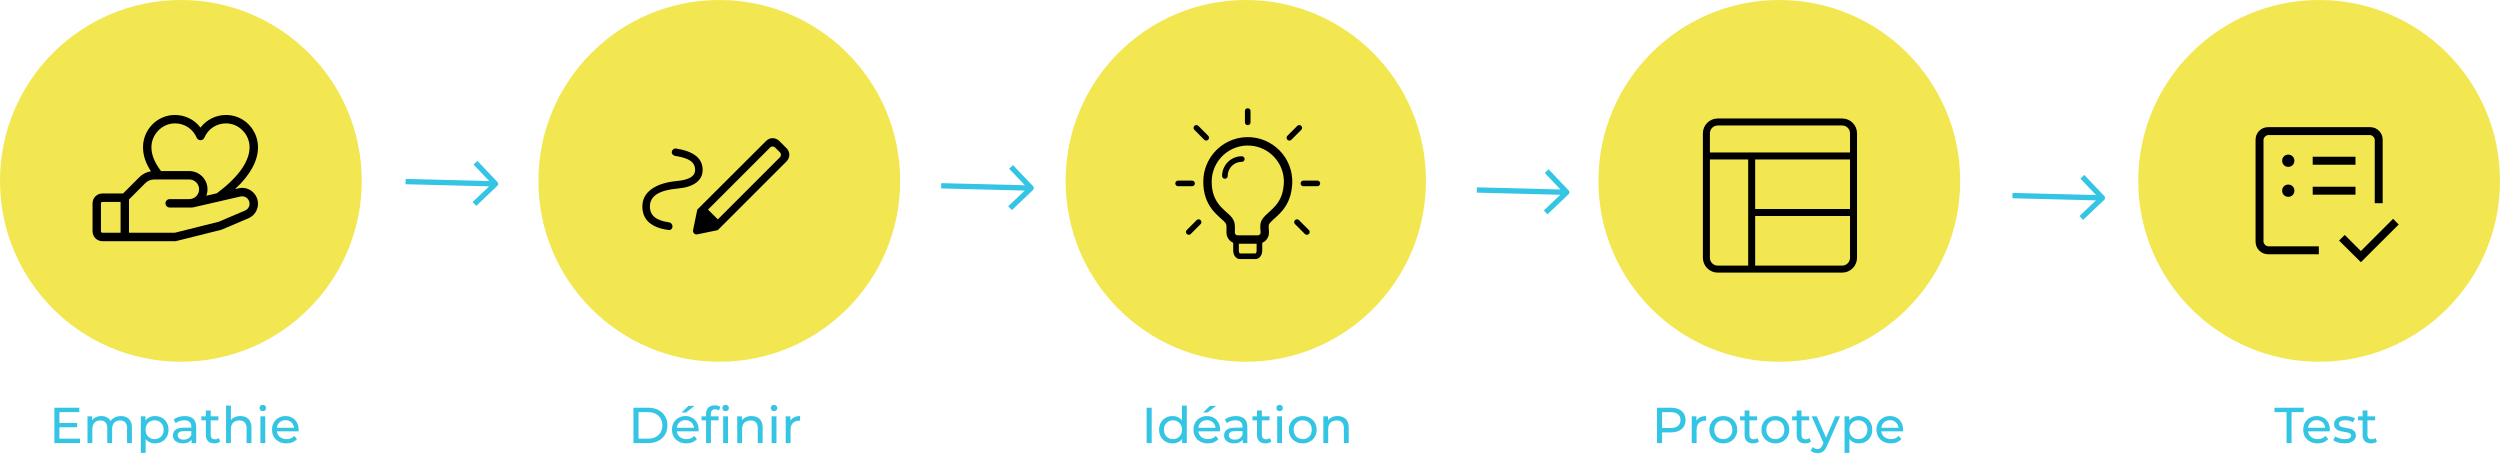
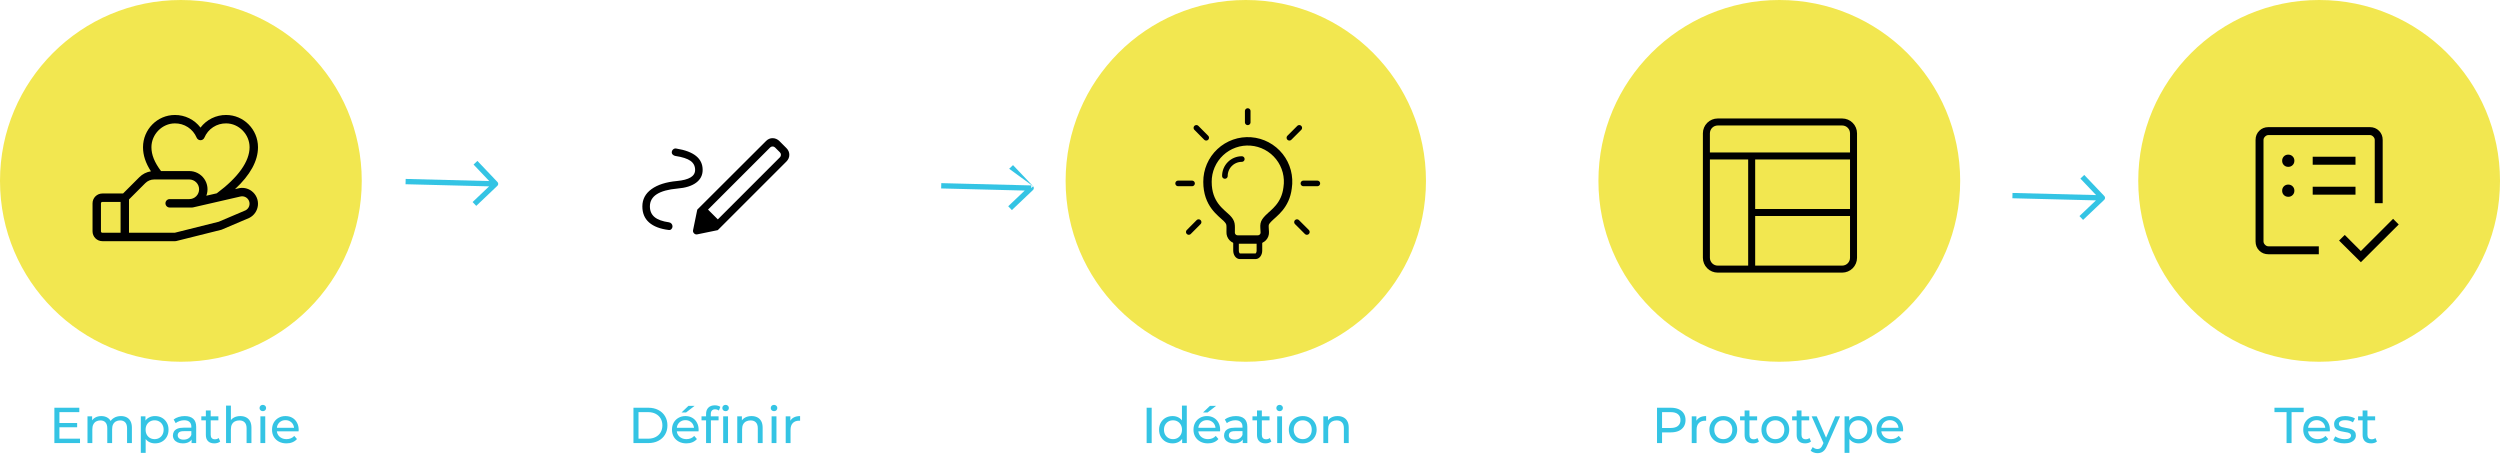
<svg xmlns="http://www.w3.org/2000/svg" width="1783" height="325" viewBox="0 0 1783 325" fill="none">
  <path d="M42.056 301.672H55.016V304.732H42.056V301.672ZM42.38 312.868H57.068V316H38.78V290.8H56.564V293.932H42.38V312.868ZM86.261 296.74C87.797 296.74 89.153 297.04 90.329 297.64C91.505 298.24 92.417 299.152 93.065 300.376C93.737 301.6 94.073 303.148 94.073 305.02V316H90.617V305.416C90.617 303.568 90.185 302.176 89.321 301.24C88.457 300.304 87.245 299.836 85.685 299.836C84.533 299.836 83.525 300.076 82.661 300.556C81.797 301.036 81.125 301.744 80.645 302.68C80.189 303.616 79.961 304.78 79.961 306.172V316H76.505V305.416C76.505 303.568 76.073 302.176 75.209 301.24C74.369 300.304 73.157 299.836 71.573 299.836C70.445 299.836 69.449 300.076 68.585 300.556C67.721 301.036 67.049 301.744 66.569 302.68C66.089 303.616 65.849 304.78 65.849 306.172V316H62.393V296.92H65.705V301.996L65.165 300.7C65.765 299.452 66.689 298.48 67.937 297.784C69.185 297.088 70.637 296.74 72.293 296.74C74.117 296.74 75.689 297.196 77.009 298.108C78.329 298.996 79.193 300.352 79.601 302.176L78.197 301.6C78.773 300.136 79.781 298.96 81.221 298.072C82.661 297.184 84.341 296.74 86.261 296.74ZM110.548 316.216C108.964 316.216 107.512 315.856 106.192 315.136C104.896 314.392 103.852 313.3 103.06 311.86C102.292 310.42 101.908 308.62 101.908 306.46C101.908 304.3 102.28 302.5 103.024 301.06C103.792 299.62 104.824 298.54 106.12 297.82C107.44 297.1 108.916 296.74 110.548 296.74C112.42 296.74 114.076 297.148 115.516 297.964C116.956 298.78 118.096 299.92 118.936 301.384C119.776 302.824 120.196 304.516 120.196 306.46C120.196 308.404 119.776 310.108 118.936 311.572C118.096 313.036 116.956 314.176 115.516 314.992C114.076 315.808 112.42 316.216 110.548 316.216ZM100.432 322.984V296.92H103.744V302.068L103.528 306.496L103.888 310.924V322.984H100.432ZM110.26 313.192C111.484 313.192 112.576 312.916 113.536 312.364C114.52 311.812 115.288 311.032 115.84 310.024C116.416 308.992 116.704 307.804 116.704 306.46C116.704 305.092 116.416 303.916 115.84 302.932C115.288 301.924 114.52 301.144 113.536 300.592C112.576 300.04 111.484 299.764 110.26 299.764C109.06 299.764 107.968 300.04 106.984 300.592C106.024 301.144 105.256 301.924 104.68 302.932C104.128 303.916 103.852 305.092 103.852 306.46C103.852 307.804 104.128 308.992 104.68 310.024C105.256 311.032 106.024 311.812 106.984 312.364C107.968 312.916 109.06 313.192 110.26 313.192ZM136.64 316V311.968L136.46 311.212V304.336C136.46 302.872 136.028 301.744 135.164 300.952C134.324 300.136 133.052 299.728 131.348 299.728C130.22 299.728 129.116 299.92 128.036 300.304C126.956 300.664 126.044 301.156 125.3 301.78L123.86 299.188C124.844 298.396 126.02 297.796 127.388 297.388C128.78 296.956 130.232 296.74 131.744 296.74C134.36 296.74 136.376 297.376 137.792 298.648C139.208 299.92 139.916 301.864 139.916 304.48V316H136.64ZM130.376 316.216C128.96 316.216 127.712 315.976 126.632 315.496C125.576 315.016 124.76 314.356 124.184 313.516C123.608 312.652 123.32 311.68 123.32 310.6C123.32 309.568 123.56 308.632 124.04 307.792C124.544 306.952 125.348 306.28 126.452 305.776C127.58 305.272 129.092 305.02 130.988 305.02H137.036V307.504H131.132C129.404 307.504 128.24 307.792 127.64 308.368C127.04 308.944 126.74 309.64 126.74 310.456C126.74 311.392 127.112 312.148 127.856 312.724C128.6 313.276 129.632 313.552 130.952 313.552C132.248 313.552 133.376 313.264 134.336 312.688C135.32 312.112 136.028 311.272 136.46 310.168L137.144 312.544C136.688 313.672 135.884 314.572 134.732 315.244C133.58 315.892 132.128 316.216 130.376 316.216ZM152.863 316.216C150.943 316.216 149.455 315.7 148.399 314.668C147.343 313.636 146.815 312.16 146.815 310.24V292.744H150.271V310.096C150.271 311.128 150.523 311.92 151.027 312.472C151.555 313.024 152.299 313.3 153.259 313.3C154.339 313.3 155.239 313 155.959 312.4L157.039 314.884C156.511 315.34 155.875 315.676 155.131 315.892C154.411 316.108 153.655 316.216 152.863 316.216ZM143.575 299.764V296.92H155.743V299.764H143.575ZM171.405 296.74C172.965 296.74 174.333 297.04 175.509 297.64C176.709 298.24 177.645 299.152 178.317 300.376C178.989 301.6 179.325 303.148 179.325 305.02V316H175.869V305.416C175.869 303.568 175.413 302.176 174.501 301.24C173.613 300.304 172.353 299.836 170.721 299.836C169.497 299.836 168.429 300.076 167.517 300.556C166.605 301.036 165.897 301.744 165.393 302.68C164.913 303.616 164.673 304.78 164.673 306.172V316H161.217V289.288H164.673V302.068L163.989 300.7C164.613 299.452 165.573 298.48 166.869 297.784C168.165 297.088 169.677 296.74 171.405 296.74ZM185.721 316V296.92H189.177V316H185.721ZM187.449 293.248C186.777 293.248 186.213 293.032 185.757 292.6C185.325 292.168 185.109 291.64 185.109 291.016C185.109 290.368 185.325 289.828 185.757 289.396C186.213 288.964 186.777 288.748 187.449 288.748C188.121 288.748 188.673 288.964 189.105 289.396C189.561 289.804 189.789 290.32 189.789 290.944C189.789 291.592 189.573 292.144 189.141 292.6C188.709 293.032 188.145 293.248 187.449 293.248ZM204.272 316.216C202.232 316.216 200.432 315.796 198.872 314.956C197.336 314.116 196.136 312.964 195.272 311.5C194.432 310.036 194.012 308.356 194.012 306.46C194.012 304.564 194.42 302.884 195.236 301.42C196.076 299.956 197.216 298.816 198.656 298C200.12 297.16 201.764 296.74 203.588 296.74C205.436 296.74 207.068 297.148 208.484 297.964C209.9 298.78 211.004 299.932 211.796 301.42C212.612 302.884 213.02 304.6 213.02 306.568C213.02 306.712 213.008 306.88 212.984 307.072C212.984 307.264 212.972 307.444 212.948 307.612H196.712V305.128H211.148L209.744 305.992C209.768 304.768 209.516 303.676 208.988 302.716C208.46 301.756 207.728 301.012 206.792 300.484C205.88 299.932 204.812 299.656 203.588 299.656C202.388 299.656 201.32 299.932 200.384 300.484C199.448 301.012 198.716 301.768 198.188 302.752C197.66 303.712 197.396 304.816 197.396 306.064V306.64C197.396 307.912 197.684 309.052 198.26 310.06C198.86 311.044 199.688 311.812 200.744 312.364C201.8 312.916 203.012 313.192 204.38 313.192C205.508 313.192 206.528 313 207.44 312.616C208.376 312.232 209.192 311.656 209.888 310.888L211.796 313.12C210.932 314.128 209.852 314.896 208.556 315.424C207.284 315.952 205.856 316.216 204.272 316.216Z" fill="#34C4E4" />
  <path d="M451.78 316V290.8H462.4C465.088 290.8 467.452 291.328 469.492 292.384C471.556 293.44 473.152 294.916 474.28 296.812C475.432 298.708 476.008 300.904 476.008 303.4C476.008 305.896 475.432 308.092 474.28 309.988C473.152 311.884 471.556 313.36 469.492 314.416C467.452 315.472 465.088 316 462.4 316H451.78ZM455.38 312.868H462.184C464.272 312.868 466.072 312.472 467.584 311.68C469.12 310.888 470.308 309.784 471.148 308.368C471.988 306.928 472.408 305.272 472.408 303.4C472.408 301.504 471.988 299.848 471.148 298.432C470.308 297.016 469.12 295.912 467.584 295.12C466.072 294.328 464.272 293.932 462.184 293.932H455.38V312.868ZM489.514 316.216C487.474 316.216 485.674 315.796 484.114 314.956C482.578 314.116 481.378 312.964 480.514 311.5C479.674 310.036 479.254 308.356 479.254 306.46C479.254 304.564 479.662 302.884 480.478 301.42C481.318 299.956 482.458 298.816 483.898 298C485.362 297.16 487.006 296.74 488.83 296.74C490.678 296.74 492.31 297.148 493.726 297.964C495.142 298.78 496.246 299.932 497.038 301.42C497.854 302.884 498.262 304.6 498.262 306.568C498.262 306.712 498.25 306.88 498.226 307.072C498.226 307.264 498.214 307.444 498.19 307.612H481.954V305.128H496.39L494.986 305.992C495.01 304.768 494.758 303.676 494.23 302.716C493.702 301.756 492.97 301.012 492.034 300.484C491.122 299.932 490.054 299.656 488.83 299.656C487.63 299.656 486.562 299.932 485.626 300.484C484.69 301.012 483.958 301.768 483.43 302.752C482.902 303.712 482.638 304.816 482.638 306.064V306.64C482.638 307.912 482.926 309.052 483.502 310.06C484.102 311.044 484.93 311.812 485.986 312.364C487.042 312.916 488.254 313.192 489.622 313.192C490.75 313.192 491.77 313 492.682 312.616C493.618 312.232 494.434 311.656 495.13 310.888L497.038 313.12C496.174 314.128 495.094 314.896 493.798 315.424C492.526 315.952 491.098 316.216 489.514 316.216ZM486.094 294.148L490.99 289.468H495.382L489.334 294.148H486.094ZM503.565 316V295.228C503.565 293.356 504.105 291.868 505.185 290.764C506.289 289.636 507.849 289.072 509.865 289.072C510.609 289.072 511.317 289.168 511.989 289.36C512.685 289.528 513.273 289.804 513.753 290.188L512.709 292.816C512.349 292.528 511.941 292.312 511.485 292.168C511.029 292 510.549 291.916 510.045 291.916C509.037 291.916 508.269 292.204 507.741 292.78C507.213 293.332 506.949 294.16 506.949 295.264V297.82L507.021 299.404V316H503.565ZM500.325 299.764V296.92H512.493V299.764H500.325ZM515.769 316V296.92H519.225V316H515.769ZM517.497 293.248C516.825 293.248 516.261 293.032 515.805 292.6C515.373 292.168 515.157 291.64 515.157 291.016C515.157 290.368 515.373 289.828 515.805 289.396C516.261 288.964 516.825 288.748 517.497 288.748C518.169 288.748 518.721 288.964 519.153 289.396C519.609 289.804 519.837 290.32 519.837 290.944C519.837 291.592 519.621 292.144 519.189 292.6C518.757 293.032 518.193 293.248 517.497 293.248ZM535.995 296.74C537.555 296.74 538.923 297.04 540.099 297.64C541.299 298.24 542.235 299.152 542.907 300.376C543.579 301.6 543.915 303.148 543.915 305.02V316H540.459V305.416C540.459 303.568 540.003 302.176 539.091 301.24C538.203 300.304 536.943 299.836 535.311 299.836C534.087 299.836 533.019 300.076 532.107 300.556C531.195 301.036 530.487 301.744 529.983 302.68C529.503 303.616 529.263 304.78 529.263 306.172V316H525.807V296.92H529.119V302.068L528.579 300.7C529.203 299.452 530.163 298.48 531.459 297.784C532.755 297.088 534.267 296.74 535.995 296.74ZM550.311 316V296.92H553.767V316H550.311ZM552.039 293.248C551.367 293.248 550.803 293.032 550.347 292.6C549.915 292.168 549.699 291.64 549.699 291.016C549.699 290.368 549.915 289.828 550.347 289.396C550.803 288.964 551.367 288.748 552.039 288.748C552.711 288.748 553.263 288.964 553.695 289.396C554.151 289.804 554.379 290.32 554.379 290.944C554.379 291.592 554.163 292.144 553.731 292.6C553.299 293.032 552.735 293.248 552.039 293.248ZM560.366 316V296.92H563.678V302.104L563.354 300.808C563.882 299.488 564.77 298.48 566.018 297.784C567.266 297.088 568.802 296.74 570.626 296.74V300.088C570.482 300.064 570.338 300.052 570.194 300.052C570.074 300.052 569.954 300.052 569.834 300.052C567.986 300.052 566.522 300.604 565.442 301.708C564.362 302.812 563.822 304.408 563.822 306.496V316H560.366Z" fill="#34C4E4" />
  <path d="M817.78 316V290.8H821.38V316H817.78ZM836.305 316.216C834.457 316.216 832.801 315.808 831.337 314.992C829.897 314.176 828.757 313.036 827.917 311.572C827.077 310.108 826.657 308.404 826.657 306.46C826.657 304.516 827.077 302.824 827.917 301.384C828.757 299.92 829.897 298.78 831.337 297.964C832.801 297.148 834.457 296.74 836.305 296.74C837.913 296.74 839.365 297.1 840.661 297.82C841.957 298.54 842.989 299.62 843.757 301.06C844.549 302.5 844.945 304.3 844.945 306.46C844.945 308.62 844.561 310.42 843.793 311.86C843.049 313.3 842.029 314.392 840.733 315.136C839.437 315.856 837.961 316.216 836.305 316.216ZM836.593 313.192C837.793 313.192 838.873 312.916 839.833 312.364C840.817 311.812 841.585 311.032 842.137 310.024C842.713 308.992 843.001 307.804 843.001 306.46C843.001 305.092 842.713 303.916 842.137 302.932C841.585 301.924 840.817 301.144 839.833 300.592C838.873 300.04 837.793 299.764 836.593 299.764C835.369 299.764 834.277 300.04 833.317 300.592C832.357 301.144 831.589 301.924 831.013 302.932C830.437 303.916 830.149 305.092 830.149 306.46C830.149 307.804 830.437 308.992 831.013 310.024C831.589 311.032 832.357 311.812 833.317 312.364C834.277 312.916 835.369 313.192 836.593 313.192ZM843.109 316V310.852L843.325 306.424L842.965 301.996V289.288H846.421V316H843.109ZM861.456 316.216C859.416 316.216 857.616 315.796 856.056 314.956C854.52 314.116 853.32 312.964 852.456 311.5C851.616 310.036 851.196 308.356 851.196 306.46C851.196 304.564 851.604 302.884 852.42 301.42C853.26 299.956 854.4 298.816 855.84 298C857.304 297.16 858.948 296.74 860.772 296.74C862.62 296.74 864.252 297.148 865.668 297.964C867.084 298.78 868.188 299.932 868.98 301.42C869.796 302.884 870.204 304.6 870.204 306.568C870.204 306.712 870.192 306.88 870.168 307.072C870.168 307.264 870.156 307.444 870.132 307.612H853.896V305.128H868.332L866.928 305.992C866.952 304.768 866.7 303.676 866.172 302.716C865.644 301.756 864.912 301.012 863.976 300.484C863.064 299.932 861.996 299.656 860.772 299.656C859.572 299.656 858.504 299.932 857.568 300.484C856.632 301.012 855.9 301.768 855.372 302.752C854.844 303.712 854.58 304.816 854.58 306.064V306.64C854.58 307.912 854.868 309.052 855.444 310.06C856.044 311.044 856.872 311.812 857.928 312.364C858.984 312.916 860.196 313.192 861.564 313.192C862.692 313.192 863.712 313 864.624 312.616C865.56 312.232 866.376 311.656 867.072 310.888L868.98 313.12C868.116 314.128 867.036 314.896 865.74 315.424C864.468 315.952 863.04 316.216 861.456 316.216ZM858.036 294.148L862.932 289.468H867.324L861.276 294.148H858.036ZM886.319 316V311.968L886.139 311.212V304.336C886.139 302.872 885.707 301.744 884.843 300.952C884.003 300.136 882.731 299.728 881.027 299.728C879.899 299.728 878.795 299.92 877.715 300.304C876.635 300.664 875.723 301.156 874.979 301.78L873.539 299.188C874.523 298.396 875.699 297.796 877.067 297.388C878.459 296.956 879.911 296.74 881.423 296.74C884.039 296.74 886.055 297.376 887.471 298.648C888.887 299.92 889.595 301.864 889.595 304.48V316H886.319ZM880.055 316.216C878.639 316.216 877.391 315.976 876.311 315.496C875.255 315.016 874.439 314.356 873.863 313.516C873.287 312.652 872.999 311.68 872.999 310.6C872.999 309.568 873.239 308.632 873.719 307.792C874.223 306.952 875.027 306.28 876.131 305.776C877.259 305.272 878.771 305.02 880.667 305.02H886.715V307.504H880.811C879.083 307.504 877.919 307.792 877.319 308.368C876.719 308.944 876.419 309.64 876.419 310.456C876.419 311.392 876.791 312.148 877.535 312.724C878.279 313.276 879.311 313.552 880.631 313.552C881.927 313.552 883.055 313.264 884.015 312.688C884.999 312.112 885.707 311.272 886.139 310.168L886.823 312.544C886.367 313.672 885.563 314.572 884.411 315.244C883.259 315.892 881.807 316.216 880.055 316.216ZM902.543 316.216C900.623 316.216 899.135 315.7 898.079 314.668C897.023 313.636 896.495 312.16 896.495 310.24V292.744H899.951V310.096C899.951 311.128 900.203 311.92 900.707 312.472C901.235 313.024 901.979 313.3 902.939 313.3C904.019 313.3 904.919 313 905.639 312.4L906.719 314.884C906.191 315.34 905.555 315.676 904.811 315.892C904.091 316.108 903.335 316.216 902.543 316.216ZM893.255 299.764V296.92H905.423V299.764H893.255ZM910.897 316V296.92H914.353V316H910.897ZM912.625 293.248C911.953 293.248 911.389 293.032 910.933 292.6C910.501 292.168 910.285 291.64 910.285 291.016C910.285 290.368 910.501 289.828 910.933 289.396C911.389 288.964 911.953 288.748 912.625 288.748C913.297 288.748 913.849 288.964 914.281 289.396C914.737 289.804 914.965 290.32 914.965 290.944C914.965 291.592 914.749 292.144 914.317 292.6C913.885 293.032 913.321 293.248 912.625 293.248ZM929.124 316.216C927.204 316.216 925.5 315.796 924.012 314.956C922.524 314.116 921.348 312.964 920.484 311.5C919.62 310.012 919.188 308.332 919.188 306.46C919.188 304.564 919.62 302.884 920.484 301.42C921.348 299.956 922.524 298.816 924.012 298C925.5 297.16 927.204 296.74 929.124 296.74C931.02 296.74 932.712 297.16 934.2 298C935.712 298.816 936.888 299.956 937.728 301.42C938.592 302.86 939.024 304.54 939.024 306.46C939.024 308.356 938.592 310.036 937.728 311.5C936.888 312.964 935.712 314.116 934.2 314.956C932.712 315.796 931.02 316.216 929.124 316.216ZM929.124 313.192C930.348 313.192 931.44 312.916 932.4 312.364C933.384 311.812 934.152 311.032 934.704 310.024C935.256 308.992 935.532 307.804 935.532 306.46C935.532 305.092 935.256 303.916 934.704 302.932C934.152 301.924 933.384 301.144 932.4 300.592C931.44 300.04 930.348 299.764 929.124 299.764C927.9 299.764 926.808 300.04 925.848 300.592C924.888 301.144 924.12 301.924 923.544 302.932C922.968 303.916 922.68 305.092 922.68 306.46C922.68 307.804 922.968 308.992 923.544 310.024C924.12 311.032 924.888 311.812 925.848 312.364C926.808 312.916 927.9 313.192 929.124 313.192ZM953.991 296.74C955.551 296.74 956.919 297.04 958.095 297.64C959.295 298.24 960.231 299.152 960.903 300.376C961.575 301.6 961.911 303.148 961.911 305.02V316H958.455V305.416C958.455 303.568 957.999 302.176 957.087 301.24C956.199 300.304 954.939 299.836 953.307 299.836C952.083 299.836 951.015 300.076 950.103 300.556C949.191 301.036 948.483 301.744 947.979 302.68C947.499 303.616 947.259 304.78 947.259 306.172V316H943.803V296.92H947.115V302.068L946.575 300.7C947.199 299.452 948.159 298.48 949.455 297.784C950.751 297.088 952.263 296.74 953.991 296.74Z" fill="#34C4E4" />
  <path d="M1181.78 316V290.8H1191.61C1193.82 290.8 1195.7 291.148 1197.26 291.844C1198.82 292.54 1200.02 293.548 1200.86 294.868C1201.7 296.188 1202.12 297.76 1202.12 299.584C1202.12 301.408 1201.7 302.98 1200.86 304.3C1200.02 305.596 1198.82 306.604 1197.26 307.324C1195.7 308.02 1193.82 308.368 1191.61 308.368H1183.76L1185.38 306.676V316H1181.78ZM1185.38 307.036L1183.76 305.236H1191.5C1193.8 305.236 1195.54 304.744 1196.72 303.76C1197.92 302.776 1198.52 301.384 1198.52 299.584C1198.52 297.784 1197.92 296.392 1196.72 295.408C1195.54 294.424 1193.8 293.932 1191.5 293.932H1183.76L1185.38 292.132V307.036ZM1206.55 316V296.92H1209.87V302.104L1209.54 300.808C1210.07 299.488 1210.96 298.48 1212.21 297.784C1213.45 297.088 1214.99 296.74 1216.81 296.74V300.088C1216.67 300.064 1216.53 300.052 1216.38 300.052C1216.26 300.052 1216.14 300.052 1216.02 300.052C1214.17 300.052 1212.71 300.604 1211.63 301.708C1210.55 302.812 1210.01 304.408 1210.01 306.496V316H1206.55ZM1229.07 316.216C1227.15 316.216 1225.45 315.796 1223.96 314.956C1222.47 314.116 1221.29 312.964 1220.43 311.5C1219.57 310.012 1219.13 308.332 1219.13 306.46C1219.13 304.564 1219.57 302.884 1220.43 301.42C1221.29 299.956 1222.47 298.816 1223.96 298C1225.45 297.16 1227.15 296.74 1229.07 296.74C1230.97 296.74 1232.66 297.16 1234.15 298C1235.66 298.816 1236.83 299.956 1237.67 301.42C1238.54 302.86 1238.97 304.54 1238.97 306.46C1238.97 308.356 1238.54 310.036 1237.67 311.5C1236.83 312.964 1235.66 314.116 1234.15 314.956C1232.66 315.796 1230.97 316.216 1229.07 316.216ZM1229.07 313.192C1230.29 313.192 1231.39 312.916 1232.35 312.364C1233.33 311.812 1234.1 311.032 1234.65 310.024C1235.2 308.992 1235.48 307.804 1235.48 306.46C1235.48 305.092 1235.2 303.916 1234.65 302.932C1234.1 301.924 1233.33 301.144 1232.35 300.592C1231.39 300.04 1230.29 299.764 1229.07 299.764C1227.85 299.764 1226.75 300.04 1225.79 300.592C1224.83 301.144 1224.07 301.924 1223.49 302.932C1222.91 303.916 1222.63 305.092 1222.63 306.46C1222.63 307.804 1222.91 308.992 1223.49 310.024C1224.07 311.032 1224.83 311.812 1225.79 312.364C1226.75 312.916 1227.85 313.192 1229.07 313.192ZM1250.3 316.216C1248.38 316.216 1246.89 315.7 1245.84 314.668C1244.78 313.636 1244.25 312.16 1244.25 310.24V292.744H1247.71V310.096C1247.71 311.128 1247.96 311.92 1248.46 312.472C1248.99 313.024 1249.74 313.3 1250.7 313.3C1251.78 313.3 1252.68 313 1253.4 312.4L1254.48 314.884C1253.95 315.34 1253.31 315.676 1252.57 315.892C1251.85 316.108 1251.09 316.216 1250.3 316.216ZM1241.01 299.764V296.92H1253.18V299.764H1241.01ZM1266.19 316.216C1264.27 316.216 1262.57 315.796 1261.08 314.956C1259.59 314.116 1258.42 312.964 1257.55 311.5C1256.69 310.012 1256.26 308.332 1256.26 306.46C1256.26 304.564 1256.69 302.884 1257.55 301.42C1258.42 299.956 1259.59 298.816 1261.08 298C1262.57 297.16 1264.27 296.74 1266.19 296.74C1268.09 296.74 1269.78 297.16 1271.27 298C1272.78 298.816 1273.96 299.956 1274.8 301.42C1275.66 302.86 1276.09 304.54 1276.09 306.46C1276.09 308.356 1275.66 310.036 1274.8 311.5C1273.96 312.964 1272.78 314.116 1271.27 314.956C1269.78 315.796 1268.09 316.216 1266.19 316.216ZM1266.19 313.192C1267.42 313.192 1268.51 312.916 1269.47 312.364C1270.45 311.812 1271.22 311.032 1271.77 310.024C1272.33 308.992 1272.6 307.804 1272.6 306.46C1272.6 305.092 1272.33 303.916 1271.77 302.932C1271.22 301.924 1270.45 301.144 1269.47 300.592C1268.51 300.04 1267.42 299.764 1266.19 299.764C1264.97 299.764 1263.88 300.04 1262.92 300.592C1261.96 301.144 1261.19 301.924 1260.61 302.932C1260.04 303.916 1259.75 305.092 1259.75 306.46C1259.75 307.804 1260.04 308.992 1260.61 310.024C1261.19 311.032 1261.96 311.812 1262.92 312.364C1263.88 312.916 1264.97 313.192 1266.19 313.192ZM1287.43 316.216C1285.51 316.216 1284.02 315.7 1282.96 314.668C1281.91 313.636 1281.38 312.16 1281.38 310.24V292.744H1284.83V310.096C1284.83 311.128 1285.09 311.92 1285.59 312.472C1286.12 313.024 1286.86 313.3 1287.82 313.3C1288.9 313.3 1289.8 313 1290.52 312.4L1291.6 314.884C1291.07 315.34 1290.44 315.676 1289.69 315.892C1288.97 316.108 1288.22 316.216 1287.43 316.216ZM1278.14 299.764V296.92H1290.31V299.764H1278.14ZM1296.26 323.2C1295.34 323.2 1294.46 323.044 1293.59 322.732C1292.73 322.444 1291.98 322.012 1291.36 321.436L1292.84 318.844C1293.32 319.3 1293.84 319.648 1294.42 319.888C1295 320.128 1295.61 320.248 1296.26 320.248C1297.1 320.248 1297.79 320.032 1298.34 319.6C1298.9 319.168 1299.41 318.4 1299.89 317.296L1301.08 314.668L1301.44 314.236L1308.93 296.92H1312.31L1303.06 317.908C1302.51 319.252 1301.88 320.308 1301.19 321.076C1300.52 321.844 1299.77 322.384 1298.96 322.696C1298.14 323.032 1297.24 323.2 1296.26 323.2ZM1300.79 316.612L1292.08 296.92H1295.68L1303.1 313.912L1300.79 316.612ZM1325.65 316.216C1324.07 316.216 1322.62 315.856 1321.3 315.136C1320 314.392 1318.96 313.3 1318.17 311.86C1317.4 310.42 1317.01 308.62 1317.01 306.46C1317.01 304.3 1317.39 302.5 1318.13 301.06C1318.9 299.62 1319.93 298.54 1321.23 297.82C1322.55 297.1 1324.02 296.74 1325.65 296.74C1327.53 296.74 1329.18 297.148 1330.62 297.964C1332.06 298.78 1333.2 299.92 1334.04 301.384C1334.88 302.824 1335.3 304.516 1335.3 306.46C1335.3 308.404 1334.88 310.108 1334.04 311.572C1333.2 313.036 1332.06 314.176 1330.62 314.992C1329.18 315.808 1327.53 316.216 1325.65 316.216ZM1315.54 322.984V296.92H1318.85V302.068L1318.63 306.496L1318.99 310.924V322.984H1315.54ZM1325.37 313.192C1326.59 313.192 1327.68 312.916 1328.64 312.364C1329.63 311.812 1330.39 311.032 1330.95 310.024C1331.52 308.992 1331.81 307.804 1331.81 306.46C1331.81 305.092 1331.52 303.916 1330.95 302.932C1330.39 301.924 1329.63 301.144 1328.64 300.592C1327.68 300.04 1326.59 299.764 1325.37 299.764C1324.17 299.764 1323.07 300.04 1322.09 300.592C1321.13 301.144 1320.36 301.924 1319.79 302.932C1319.23 303.916 1318.96 305.092 1318.96 306.46C1318.96 307.804 1319.23 308.992 1319.79 310.024C1320.36 311.032 1321.13 311.812 1322.09 312.364C1323.07 312.916 1324.17 313.192 1325.37 313.192ZM1348.57 316.216C1346.53 316.216 1344.73 315.796 1343.17 314.956C1341.64 314.116 1340.44 312.964 1339.57 311.5C1338.73 310.036 1338.31 308.356 1338.31 306.46C1338.31 304.564 1338.72 302.884 1339.54 301.42C1340.38 299.956 1341.52 298.816 1342.96 298C1344.42 297.16 1346.06 296.74 1347.89 296.74C1349.74 296.74 1351.37 297.148 1352.78 297.964C1354.2 298.78 1355.3 299.932 1356.1 301.42C1356.91 302.884 1357.32 304.6 1357.32 306.568C1357.32 306.712 1357.31 306.88 1357.28 307.072C1357.28 307.264 1357.27 307.444 1357.25 307.612H1341.01V305.128H1355.45L1354.04 305.992C1354.07 304.768 1353.82 303.676 1353.29 302.716C1352.76 301.756 1352.03 301.012 1351.09 300.484C1350.18 299.932 1349.11 299.656 1347.89 299.656C1346.69 299.656 1345.62 299.932 1344.68 300.484C1343.75 301.012 1343.02 301.768 1342.49 302.752C1341.96 303.712 1341.7 304.816 1341.7 306.064V306.64C1341.7 307.912 1341.98 309.052 1342.56 310.06C1343.16 311.044 1343.99 311.812 1345.04 312.364C1346.1 312.916 1347.31 313.192 1348.68 313.192C1349.81 313.192 1350.83 313 1351.74 312.616C1352.68 312.232 1353.49 311.656 1354.19 310.888L1356.1 313.12C1355.23 314.128 1354.15 314.896 1352.86 315.424C1351.58 315.952 1350.16 316.216 1348.57 316.216Z" fill="#34C4E4" />
  <path d="M1630.78 316V293.932H1622.14V290.8H1642.99V293.932H1634.35V316H1630.78ZM1652.93 316.216C1650.89 316.216 1649.09 315.796 1647.53 314.956C1646 314.116 1644.8 312.964 1643.93 311.5C1643.09 310.036 1642.67 308.356 1642.67 306.46C1642.67 304.564 1643.08 302.884 1643.9 301.42C1644.74 299.956 1645.88 298.816 1647.32 298C1648.78 297.16 1650.42 296.74 1652.25 296.74C1654.1 296.74 1655.73 297.148 1657.14 297.964C1658.56 298.78 1659.66 299.932 1660.46 301.42C1661.27 302.884 1661.68 304.6 1661.68 306.568C1661.68 306.712 1661.67 306.88 1661.64 307.072C1661.64 307.264 1661.63 307.444 1661.61 307.612H1645.37V305.128H1659.81L1658.4 305.992C1658.43 304.768 1658.18 303.676 1657.65 302.716C1657.12 301.756 1656.39 301.012 1655.45 300.484C1654.54 299.932 1653.47 299.656 1652.25 299.656C1651.05 299.656 1649.98 299.932 1649.04 300.484C1648.11 301.012 1647.38 301.768 1646.85 302.752C1646.32 303.712 1646.06 304.816 1646.06 306.064V306.64C1646.06 307.912 1646.34 309.052 1646.92 310.06C1647.52 311.044 1648.35 311.812 1649.4 312.364C1650.46 312.916 1651.67 313.192 1653.04 313.192C1654.17 313.192 1655.19 313 1656.1 312.616C1657.04 312.232 1657.85 311.656 1658.55 310.888L1660.46 313.12C1659.59 314.128 1658.51 314.896 1657.22 315.424C1655.94 315.952 1654.52 316.216 1652.93 316.216ZM1671.95 316.216C1670.37 316.216 1668.86 316 1667.42 315.568C1666 315.136 1664.88 314.608 1664.07 313.984L1665.51 311.248C1666.32 311.8 1667.33 312.268 1668.53 312.652C1669.73 313.036 1670.96 313.228 1672.2 313.228C1673.81 313.228 1674.96 313 1675.66 312.544C1676.38 312.088 1676.74 311.452 1676.74 310.636C1676.74 310.036 1676.52 309.568 1676.09 309.232C1675.66 308.896 1675.08 308.644 1674.36 308.476C1673.67 308.308 1672.89 308.164 1672.02 308.044C1671.16 307.9 1670.3 307.732 1669.43 307.54C1668.57 307.324 1667.78 307.036 1667.06 306.676C1666.34 306.292 1665.76 305.776 1665.33 305.128C1664.9 304.456 1664.68 303.568 1664.68 302.464C1664.68 301.312 1665 300.304 1665.65 299.44C1666.3 298.576 1667.21 297.916 1668.39 297.46C1669.59 296.98 1671 296.74 1672.64 296.74C1673.88 296.74 1675.14 296.896 1676.42 297.208C1677.71 297.496 1678.77 297.916 1679.58 298.468L1678.11 301.204C1677.24 300.628 1676.34 300.232 1675.41 300.016C1674.47 299.8 1673.54 299.692 1672.6 299.692C1671.09 299.692 1669.96 299.944 1669.22 300.448C1668.47 300.928 1668.1 301.552 1668.1 302.32C1668.1 302.968 1668.32 303.472 1668.75 303.832C1669.2 304.168 1669.78 304.432 1670.48 304.624C1671.2 304.816 1671.99 304.984 1672.85 305.128C1673.72 305.248 1674.58 305.416 1675.44 305.632C1676.31 305.824 1677.09 306.1 1677.78 306.46C1678.5 306.82 1679.08 307.324 1679.51 307.972C1679.97 308.62 1680.2 309.484 1680.2 310.564C1680.2 311.716 1679.86 312.712 1679.19 313.552C1678.52 314.392 1677.57 315.052 1676.34 315.532C1675.12 315.988 1673.66 316.216 1671.95 316.216ZM1691.07 316.216C1689.15 316.216 1687.66 315.7 1686.6 314.668C1685.55 313.636 1685.02 312.16 1685.02 310.24V292.744H1688.47V310.096C1688.47 311.128 1688.73 311.92 1689.23 312.472C1689.76 313.024 1690.5 313.3 1691.46 313.3C1692.54 313.3 1693.44 313 1694.16 312.4L1695.24 314.884C1694.71 315.34 1694.08 315.676 1693.33 315.892C1692.61 316.108 1691.86 316.216 1691.07 316.216ZM1681.78 299.764V296.92H1693.95V299.764H1681.78Z" fill="#34C4E4" />
  <circle cx="129" cy="129" r="129" fill="#F2E750" />
-   <circle cx="513" cy="129" r="129" fill="#F2E750" />
  <ellipse cx="888.5" cy="129" rx="128.5" ry="129" fill="#F2E750" />
  <circle cx="1269" cy="129" r="129" fill="#F2E750" />
  <circle cx="1654" cy="129" r="129" fill="#F2E750" />
  <path d="M179.56 136.325C178.19 135.27 176.595 134.546 174.9 134.21C173.204 133.873 171.454 133.933 169.785 134.385L167.625 134.885C178.5 124.775 184 114.755 184 105C184 92.32 173.805 82 161.27 82C157.735 81.978 154.243 82.78 151.072 84.342C147.901 85.904 145.137 88.184 143 91C140.863 88.184 138.099 85.904 134.928 84.342C131.757 82.78 128.265 81.978 124.73 82C112.195 82 102 92.32 102 105C102 110.69 103.815 116.245 107.645 122.18C104.506 122.664 101.604 124.141 99.365 126.395L87.76 138H73C71.144 138 69.363 138.737 68.05 140.05C66.737 141.363 66 143.143 66 145V165C66 166.856 66.737 168.637 68.05 169.95C69.363 171.262 71.144 172 73 172H125C125.246 172 125.491 171.97 125.73 171.91L157.73 163.91C157.882 163.87 158.03 163.82 158.175 163.76L177.585 155.5L177.75 155.425C179.466 154.568 180.936 153.288 182.021 151.706C183.106 150.124 183.77 148.292 183.951 146.382C184.132 144.472 183.824 142.548 183.056 140.79C182.288 139.033 181.085 137.499 179.56 136.335V136.325ZM124.73 88C128.029 87.956 131.267 88.897 134.028 90.704C136.789 92.51 138.949 95.099 140.23 98.14C140.456 98.69 140.841 99.161 141.335 99.492C141.829 99.823 142.41 100 143.005 100C143.6 100 144.181 99.823 144.675 99.492C145.169 99.161 145.554 98.69 145.78 98.14C147.061 95.099 149.221 92.51 151.982 90.704C154.743 88.897 157.981 87.956 161.28 88C170.34 88 178 95.785 178 105C178 115.12 169.91 126.5 154.6 137.875L147.165 139.585C147.907 137.618 148.16 135.5 147.903 133.413C147.647 131.326 146.888 129.333 145.692 127.604C144.495 125.875 142.898 124.462 141.036 123.486C139.174 122.51 137.102 122 135 122H114.835C110.18 115.835 108 110.405 108 105C108 95.785 115.66 88 124.73 88ZM72 165V145C72 144.735 72.105 144.48 72.293 144.293C72.48 144.105 72.735 144 73 144H86V166H73C72.735 166 72.48 165.895 72.293 165.707C72.105 165.52 72 165.265 72 165ZM175.14 150L156.04 158.135L124.63 166H92V142.245L103.605 130.635C104.439 129.797 105.431 129.132 106.524 128.68C107.616 128.227 108.788 127.996 109.97 128H135C136.857 128 138.637 128.737 139.95 130.05C141.262 131.363 142 133.143 142 135C142 136.856 141.262 138.637 139.95 139.95C138.637 141.262 136.857 142 135 142H121C120.204 142 119.441 142.316 118.879 142.879C118.316 143.441 118 144.204 118 145C118 145.796 118.316 146.559 118.879 147.121C119.441 147.684 120.204 148 121 148H137C137.225 148 137.45 147.975 137.67 147.925L171.17 140.22L171.29 140.19C172.551 139.846 173.894 139.98 175.062 140.567C176.23 141.153 177.14 142.151 177.618 143.367C178.095 144.584 178.106 145.934 177.649 147.158C177.192 148.382 176.298 149.394 175.14 150Z" fill="black" />
  <path d="M511.952 156.466L556.242 112.176C556.725 111.693 556.967 111.107 556.967 110.419C556.967 109.731 556.727 109.145 556.247 108.661L552.769 105.189C552.289 104.705 551.705 104.463 551.017 104.463C550.326 104.463 549.74 104.705 549.26 105.189L504.964 149.479L511.952 156.466ZM463.507 147.205C463.507 150.423 464.609 152.957 466.812 154.806C469.02 156.651 472.46 157.902 477.132 158.557C477.874 158.665 478.482 159.005 478.955 159.579C479.428 160.145 479.653 160.8 479.632 161.546C479.61 162.309 479.331 162.943 478.793 163.449C478.256 163.954 477.65 164.149 476.977 164.034C470.82 163.275 466.141 161.485 462.937 158.665C459.734 155.845 458.132 152.025 458.132 147.205C458.132 142.142 460.303 138.037 464.646 134.891C468.993 131.745 475.042 129.814 482.792 129.097C487.114 128.692 490.355 127.839 492.516 126.538C494.676 125.241 495.757 123.451 495.757 121.169C495.757 118.442 494.66 116.294 492.467 114.724C490.274 113.155 486.684 111.988 481.696 111.225C480.954 111.118 480.313 110.79 479.772 110.241C479.231 109.697 479.016 109.052 479.127 108.306C479.234 107.543 479.601 106.916 480.228 106.425C480.856 105.934 481.576 105.777 482.389 105.952C488.653 106.959 493.343 108.729 496.461 111.263C499.575 113.793 501.132 117.095 501.132 121.169C501.132 124.953 499.578 127.999 496.472 130.306C493.365 132.614 488.936 134.003 483.185 134.472C476.627 135.056 471.707 136.402 468.425 138.509C465.143 140.616 463.503 143.514 463.507 147.205ZM511.919 164.137L497.299 149.511L546.352 100.556C547.731 99.18 549.308 98.508 551.082 98.54C552.855 98.572 554.432 99.244 555.812 100.556L560.875 105.624C562.255 107 562.944 108.593 562.944 110.403C562.944 112.212 562.255 113.807 560.875 115.186L511.919 164.137ZM497.38 167.125C496.477 167.347 495.683 167.116 494.999 166.432C494.318 165.751 494.089 164.959 494.311 164.056L497.294 149.511L511.919 164.137L497.38 167.125Z" fill="black" />
  <path d="M918.327 133.982C916.788 146.792 908.398 151.911 904.774 155.627C901.145 159.354 901.795 160.096 902.039 165.561C902.079 166.237 901.981 166.915 901.75 167.551C901.519 168.188 901.16 168.771 900.695 169.264C900.23 169.757 899.669 170.149 899.047 170.417C898.425 170.684 897.754 170.822 897.077 170.821H882.679C882.003 170.82 881.333 170.68 880.711 170.412C880.09 170.143 879.53 169.751 879.065 169.259C878.6 168.767 878.241 168.185 878.008 167.549C877.775 166.914 877.675 166.237 877.712 165.561C877.712 160.199 878.211 158.953 874.982 155.627C870.866 151.51 861.181 145.698 861.181 129.714C861.156 125.743 861.954 121.811 863.525 118.164C865.095 114.517 867.404 111.236 870.306 108.525C873.208 105.815 876.64 103.736 880.385 102.418C884.13 101.1 888.108 100.572 892.068 100.868C896.027 101.164 899.882 102.277 903.39 104.136C906.898 105.996 909.983 108.562 912.45 111.673C914.917 114.784 916.713 118.373 917.724 122.212C918.736 126.052 918.941 130.059 918.327 133.982Z" stroke="black" stroke-width="6" stroke-linecap="round" stroke-linejoin="round" />
  <path d="M881.536 170.523V178.713C881.536 180.95 882.782 182.786 884.315 182.786H895.436C896.979 182.786 898.22 180.944 898.22 178.713V170.523M885.653 113.431C882.455 113.432 879.388 114.704 877.127 116.966C874.866 119.228 873.596 122.296 873.596 125.494M929.593 130.808H939.527M919.594 98.243L926.641 91.196M925.011 158.411L932.058 165.453M889.878 79.203V87.236M853.261 91.19L860.26 98.243M847.845 165.453L854.843 158.411M850.163 130.808H840.234" stroke="black" stroke-width="4" stroke-linecap="round" stroke-linejoin="round" />
  <path d="M1217 111.214H1321.93M1249.29 111.214V191.929M1321.93 151.571H1249.29M1313.86 87H1225.07C1222.93 87 1220.88 87.85 1219.36 89.364C1217.85 90.878 1217 92.931 1217 95.071V183.857C1217 185.998 1217.85 188.051 1219.36 189.564C1220.88 191.078 1222.93 191.929 1225.07 191.929H1313.86C1316 191.929 1318.05 191.078 1319.56 189.564C1321.08 188.051 1321.93 185.998 1321.93 183.857V95.071C1321.93 92.931 1321.08 90.878 1319.56 89.364C1318.05 87.85 1316 87 1313.86 87Z" stroke="black" stroke-width="5" stroke-linecap="round" stroke-linejoin="round" />
  <path d="M1614.33 175.667V96.333V159.998V148.495V175.667ZM1617.82 181.333C1615.21 181.333 1613.04 180.461 1611.29 178.715C1609.54 176.97 1608.67 174.79 1608.67 172.176V99.824C1608.67 97.213 1609.54 95.036 1611.29 93.29C1613.04 91.545 1615.22 90.67 1617.82 90.667H1690.18C1692.79 90.667 1694.97 91.541 1696.72 93.29C1698.46 95.039 1699.34 97.217 1699.33 99.824V144.936H1693.67V99.824C1693.67 98.951 1693.3 98.15 1692.58 97.421C1691.85 96.692 1691.05 96.329 1690.18 96.333H1617.82C1616.95 96.333 1616.15 96.696 1615.42 97.421C1614.69 98.147 1614.33 98.948 1614.33 99.824V172.182C1614.33 173.051 1614.7 173.85 1615.42 174.579C1616.15 175.308 1616.95 175.67 1617.82 175.667H1653.78V181.333H1617.82ZM1683.77 187L1668.23 171.57L1672.27 167.558L1683.77 179.055L1706.76 156.066L1710.77 160.106L1683.77 187ZM1631.99 140.363C1633.23 140.363 1634.27 139.946 1635.1 139.111C1635.93 138.28 1636.35 137.243 1636.35 136C1636.35 134.757 1635.93 133.72 1635.1 132.889C1634.27 132.058 1633.23 131.642 1631.98 131.642C1630.74 131.642 1629.7 132.058 1628.87 132.889C1628.05 133.72 1627.63 134.757 1627.63 136C1627.62 137.243 1628.04 138.28 1628.87 139.111C1629.71 139.942 1630.75 140.358 1631.99 140.358M1631.99 119C1633.23 119 1634.27 118.584 1635.1 117.753C1635.93 116.922 1636.35 115.883 1636.35 114.637C1636.35 113.39 1635.93 112.355 1635.1 111.531C1634.27 110.708 1633.23 110.292 1631.98 110.285C1630.74 110.277 1629.7 110.693 1628.87 111.531C1628.05 112.37 1627.63 113.407 1627.63 114.642C1627.62 115.878 1628.04 116.915 1628.87 117.753C1629.71 118.592 1630.75 119.008 1631.99 119ZM1649.42 138.833H1679.94V133.167H1649.42V138.833ZM1649.42 117.47H1679.94V111.803H1649.42V117.47Z" fill="black" />
  <g clip-path="url(#clip0_528_77)">
    <path d="M353.44 131.135L354.743 132.506C355.106 132.16 355.318 131.685 355.33 131.183C355.343 130.682 355.156 130.196 354.811 129.832L353.44 131.135ZM354.811 129.832L340.48 114.754L337.739 117.36L352.069 132.438L354.811 129.832ZM352.137 129.764L337.059 144.095L339.664 146.837L354.743 132.506L352.137 129.764ZM353.488 129.242L289.323 127.611L289.227 131.397L353.392 133.028L353.488 129.242Z" fill="#34C4E4" />
  </g>
  <g clip-path="url(#clip1_528_77)">
-     <path d="M735.439 134.135L736.742 135.506C737.106 135.16 737.317 134.685 737.33 134.183C737.343 133.682 737.156 133.196 736.81 132.832L735.439 134.135ZM736.81 132.832L722.48 117.754L719.738 120.36L734.069 135.438L736.81 132.832ZM734.137 132.764L719.058 147.095L721.664 149.837L736.742 135.506L734.137 132.764ZM735.488 132.242L671.323 130.611L671.227 134.397L735.391 136.028L735.488 132.242Z" fill="#34C4E4" />
+     <path d="M735.439 134.135L736.742 135.506C737.106 135.16 737.317 134.685 737.33 134.183C737.343 133.682 737.156 133.196 736.81 132.832L735.439 134.135ZM736.81 132.832L722.48 117.754L719.738 120.36L736.81 132.832ZM734.137 132.764L719.058 147.095L721.664 149.837L736.742 135.506L734.137 132.764ZM735.488 132.242L671.323 130.611L671.227 134.397L735.391 136.028L735.488 132.242Z" fill="#34C4E4" />
  </g>
  <g clip-path="url(#clip2_528_77)">
    <path d="M1117.44 137.135L1118.74 138.506C1119.11 138.16 1119.32 137.685 1119.33 137.183C1119.34 136.682 1119.16 136.196 1118.81 135.832L1117.44 137.135ZM1118.81 135.832L1104.48 120.754L1101.74 123.36L1116.07 138.438L1118.81 135.832ZM1116.14 135.764L1101.06 150.095L1103.66 152.837L1118.74 138.506L1116.14 135.764ZM1117.49 135.242L1053.32 133.611L1053.23 137.397L1117.39 139.028L1117.49 135.242Z" fill="#34C4E4" />
  </g>
  <g clip-path="url(#clip3_528_77)">
    <path d="M1499.44 141.135L1500.74 142.506C1501.1 142.16 1501.32 141.685 1501.33 141.183C1501.34 140.682 1501.15 140.196 1500.81 139.832L1499.44 141.135ZM1500.81 139.832L1486.48 124.754L1483.74 127.36L1498.07 142.438L1500.81 139.832ZM1498.14 139.764L1483.06 154.095L1485.66 156.837L1500.74 142.506L1498.14 139.764ZM1499.49 139.242L1435.32 137.611L1435.23 141.397L1499.39 143.028L1499.49 139.242Z" fill="#34C4E4" />
  </g>
  <defs>
    <clipPath id="clip0_528_77">
      <rect width="56.732" height="56.732" fill="white" transform="translate(322.123 91) rotate(46.456)" />
    </clipPath>
    <clipPath id="clip1_528_77">
      <rect width="56.732" height="56.732" fill="white" transform="translate(704.122 94) rotate(46.456)" />
    </clipPath>
    <clipPath id="clip2_528_77">
-       <rect width="56.732" height="56.732" fill="white" transform="translate(1086.12 97) rotate(46.456)" />
-     </clipPath>
+       </clipPath>
    <clipPath id="clip3_528_77">
      <rect width="56.732" height="56.732" fill="white" transform="translate(1468.12 101) rotate(46.456)" />
    </clipPath>
  </defs>
</svg>